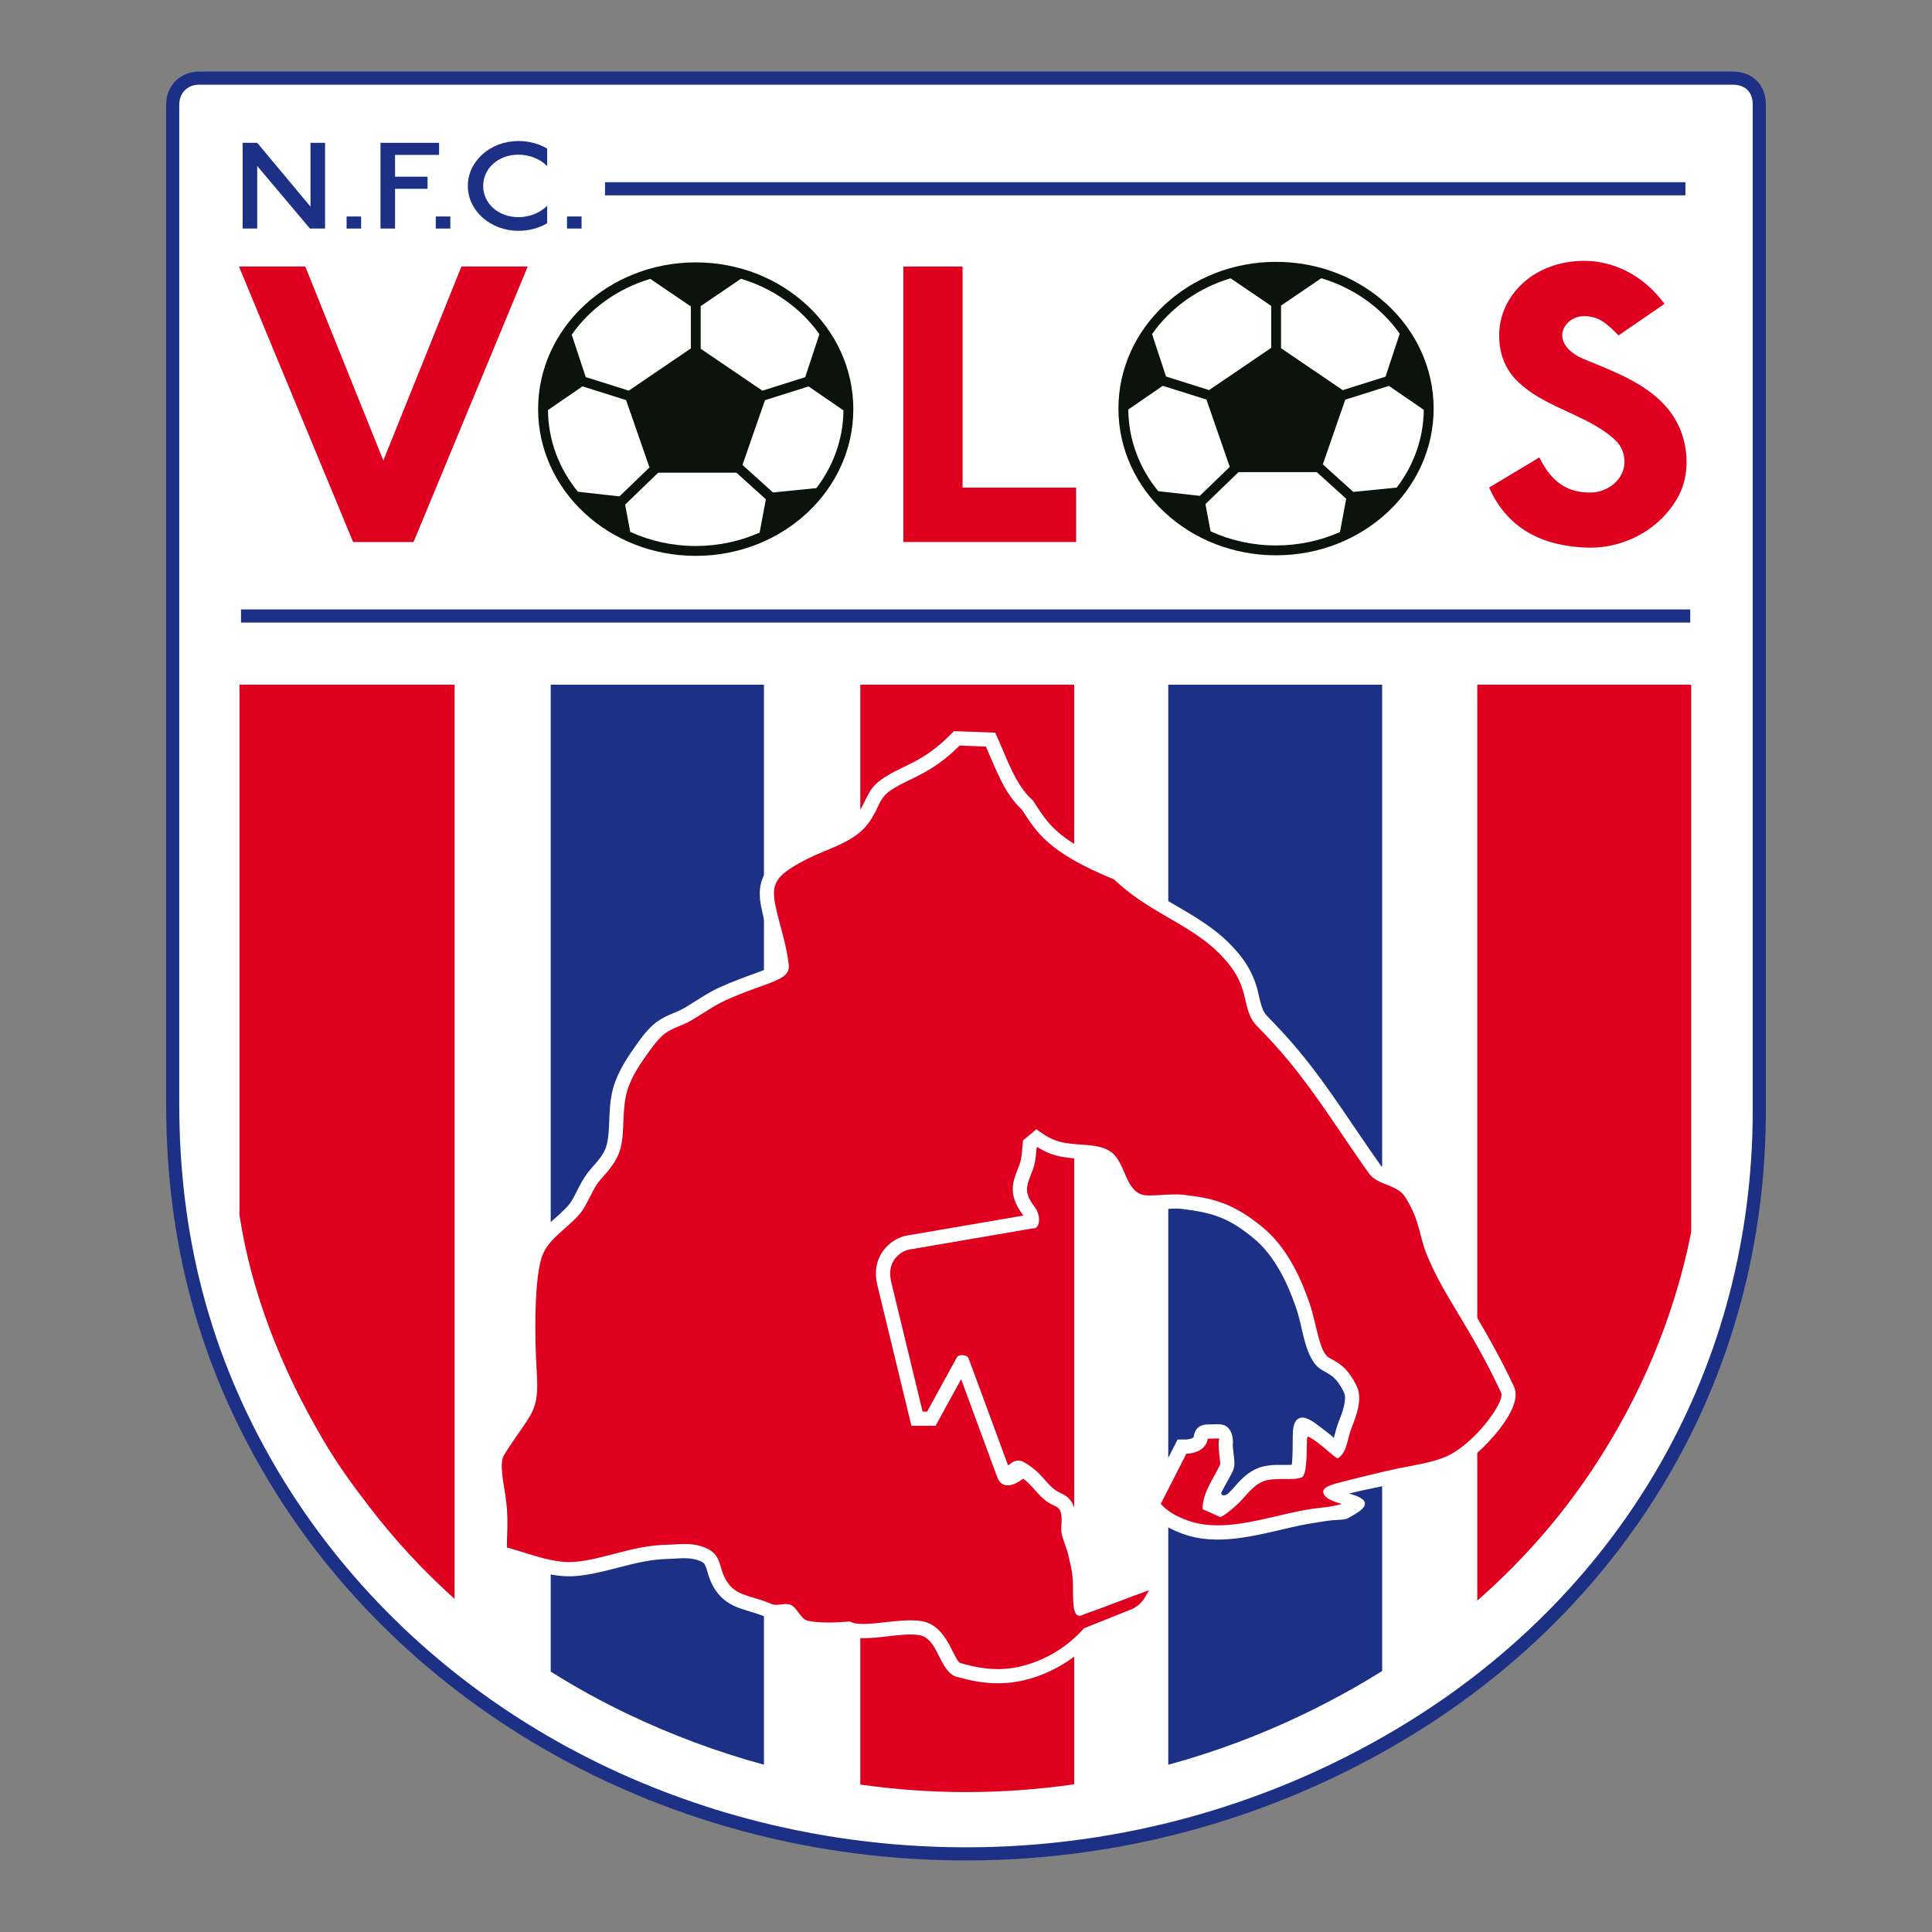
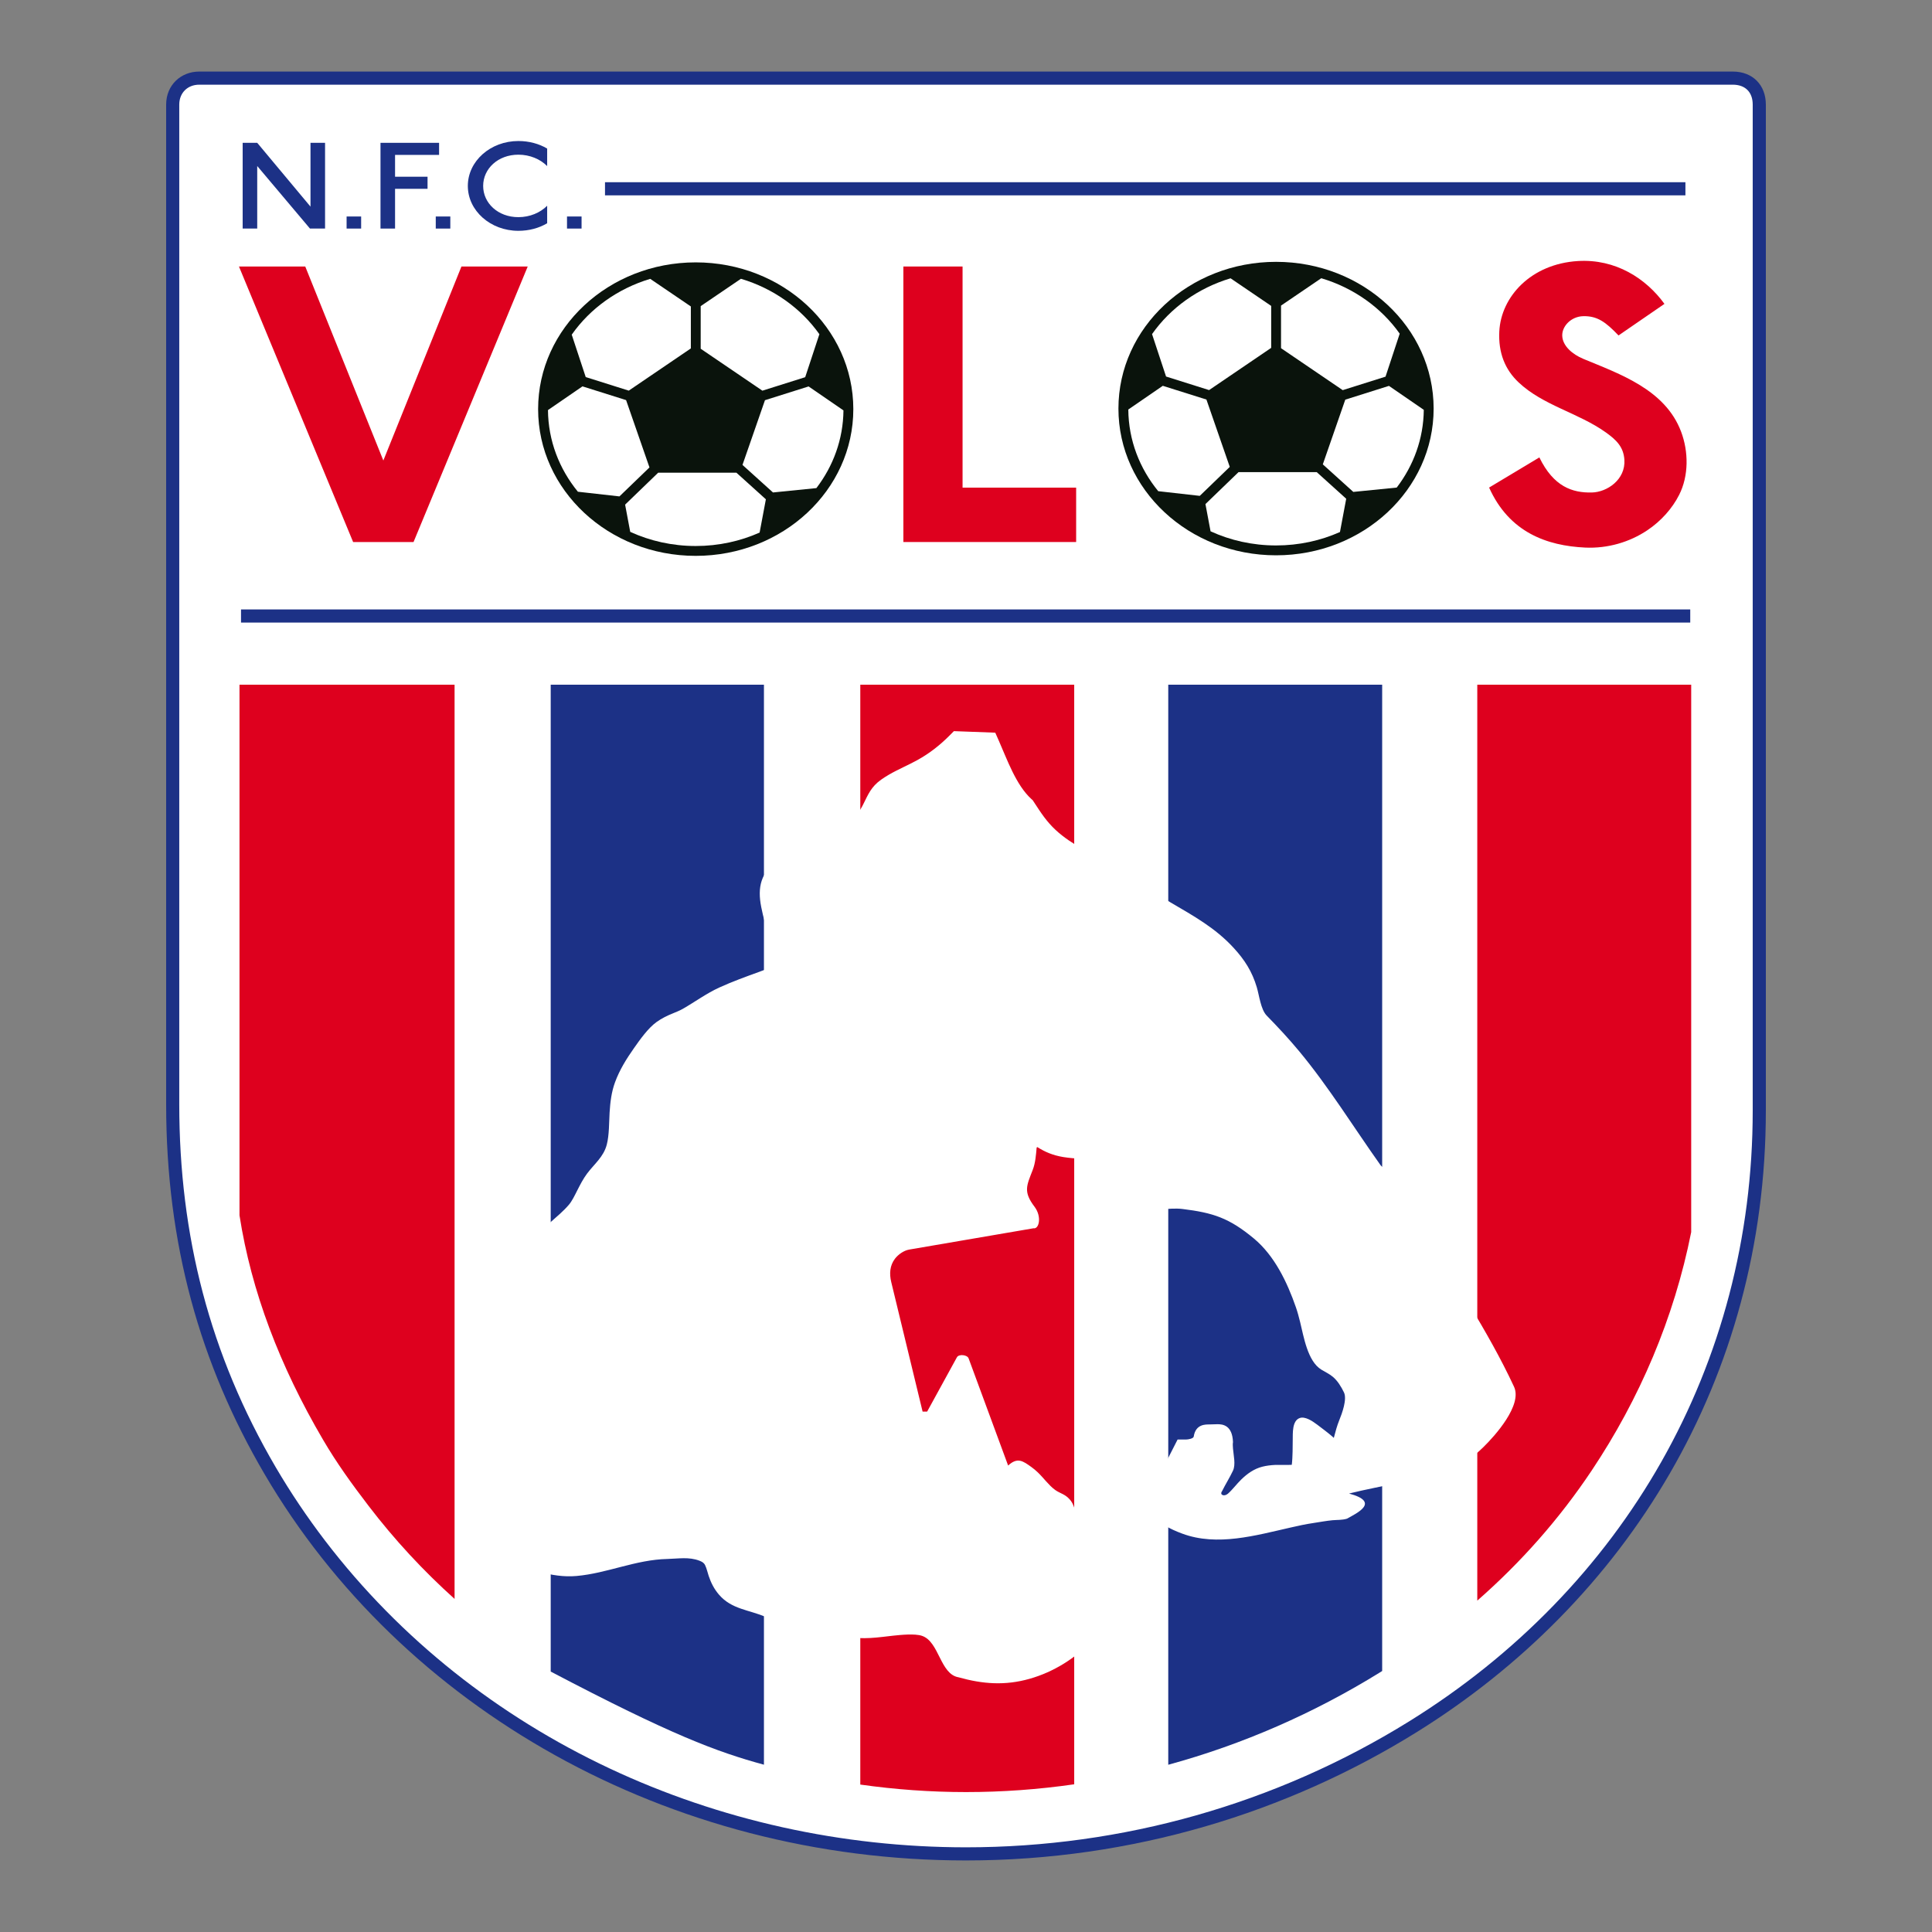
<svg xmlns="http://www.w3.org/2000/svg" width="108" height="108" viewBox="0 0 108 108" fill="none">
  <rect x="0" y="0" width="108" height="108" fill="#808080" stroke="none" />
  <path fill-rule="evenodd" clip-rule="evenodd" d="M11.137 4H96.863C97.969 4 98.712 4.744 98.712 5.849V62.07C98.712 77.11 90.916 89.566 79.139 96.862C71.958 101.311 63.315 104 54 104C37.324 104 22.467 95.501 14.787 82.4C11.184 76.256 9.288 69.539 9.288 61.733V5.849C9.288 4.743 10.123 4 11.137 4Z" fill="#1C3186" />
  <path fill-rule="evenodd" clip-rule="evenodd" d="M11.137 4.734C10.483 4.734 10.021 5.193 10.021 5.849V61.733C10.021 69.053 11.723 75.724 15.419 82.029C16.251 83.447 17.169 84.811 18.166 86.117C26.644 97.211 40.146 103.266 53.999 103.266C62.745 103.266 71.317 100.844 78.752 96.238C90.785 88.784 97.978 76.321 97.978 62.07V5.849C97.978 5.15 97.562 4.734 96.863 4.734H11.137Z" fill="white" />
  <path fill-rule="evenodd" clip-rule="evenodd" d="M33.82 10.92H94.216V10.186H33.82V10.92Z" fill="#1C3186" />
  <path fill-rule="evenodd" clip-rule="evenodd" d="M13.473 34.802H94.486V34.068H13.473V34.802Z" fill="#1C3186" />
  <path fill-rule="evenodd" clip-rule="evenodd" d="M13.388 38.275V67.937C14.047 72.186 15.645 76.369 18.058 80.482C18.825 81.792 19.673 82.963 20.596 84.169C22.05 86.072 23.663 87.81 25.411 89.38V38.275H13.388Z" fill="#DE001E" />
-   <path fill-rule="evenodd" clip-rule="evenodd" d="M30.785 38.275V93.442C32.162 94.31 33.589 95.097 35.058 95.8C37.505 96.972 40.068 97.93 42.705 98.648V38.275H30.785Z" fill="#1C3186" />
+   <path fill-rule="evenodd" clip-rule="evenodd" d="M30.785 38.275V93.442C37.505 96.972 40.068 97.93 42.705 98.648V38.275H30.785Z" fill="#1C3186" />
  <path fill-rule="evenodd" clip-rule="evenodd" d="M48.091 38.275V99.759C50.043 100.035 52.018 100.178 53.999 100.178C56.031 100.178 58.052 100.031 60.049 99.743V38.275H48.091Z" fill="#DE001E" />
  <path fill-rule="evenodd" clip-rule="evenodd" d="M65.306 38.275V98.651C69.461 97.517 73.452 95.772 77.143 93.486L77.264 93.41V38.275H65.306Z" fill="#1C3186" />
  <path fill-rule="evenodd" clip-rule="evenodd" d="M82.581 38.275V89.476C85.031 87.329 87.168 84.909 88.969 82.214C91.657 78.192 93.584 73.678 94.539 68.876V38.275H82.581Z" fill="#DE001E" />
  <path fill-rule="evenodd" clip-rule="evenodd" d="M68.642 83.498C68.896 83.274 69.13 82.956 69.382 82.71C69.719 82.381 70.1 82.108 70.562 81.99C70.794 81.931 71.032 81.903 71.272 81.891C71.454 81.882 71.902 81.902 72.211 81.884C72.265 81.476 72.261 80.782 72.264 80.517C72.27 80.099 72.228 79.419 72.658 79.268C72.946 79.166 73.348 79.423 73.634 79.64C73.91 79.851 74.198 80.062 74.46 80.287C74.491 80.314 74.525 80.346 74.561 80.379C74.564 80.37 74.566 80.362 74.568 80.353C74.656 80.02 74.738 79.704 74.869 79.383C75.016 79.024 75.314 78.218 75.128 77.836C74.975 77.521 74.776 77.189 74.504 76.962C74.308 76.799 74.076 76.694 73.861 76.562C73.093 76.09 72.879 74.717 72.676 73.897C72.608 73.623 72.535 73.345 72.442 73.078C71.957 71.682 71.251 70.197 70.095 69.235C68.708 68.082 67.81 67.793 66.093 67.582C65.329 67.488 64.309 67.758 63.614 67.544C63.391 67.475 63.186 67.366 63.004 67.219C62.535 66.841 62.316 66.309 62.084 65.773C61.992 65.562 61.823 65.156 61.623 65.026C61.606 65.015 61.587 65.004 61.57 64.995C61.188 64.787 60.403 64.783 59.967 64.744C59.79 64.728 59.614 64.708 59.439 64.68C58.848 64.582 58.423 64.396 57.984 64.122L57.949 64.15C57.912 64.572 57.88 65.01 57.729 65.4C57.386 66.289 57.189 66.614 57.84 67.47C58.247 68.022 58.085 68.722 57.769 68.662L50.825 69.852C50.524 69.904 50.214 70.123 50.03 70.362C49.737 70.745 49.71 71.207 49.82 71.664L51.574 78.909C51.658 78.909 51.743 78.909 51.828 78.909L53.492 75.873C53.597 75.681 54.071 75.729 54.146 75.934L56.355 81.925C56.881 81.44 57.186 81.672 57.659 82.011C57.784 82.1 57.901 82.199 58.012 82.305C58.333 82.609 58.629 83.032 58.979 83.285C59.26 83.489 59.519 83.509 59.786 83.805C59.87 83.897 59.938 84.002 59.988 84.116C60.056 84.271 60.099 84.434 60.122 84.602C60.144 84.768 60.144 84.933 60.136 85.101C60.13 85.218 60.102 85.457 60.126 85.567C60.212 85.979 60.416 86.374 60.508 86.803C60.629 87.362 60.76 87.872 60.771 88.452C60.775 88.62 60.766 89.007 60.777 89.335C61.848 88.948 62.904 88.518 63.981 88.144L65.115 87.753C65.009 88.522 65.028 89.238 64.567 89.882C64.323 90.222 64.019 90.477 63.641 90.659L63.617 90.67L63.592 90.68C62.748 91.017 61.905 91.354 61.061 91.692C60.12 92.706 58.886 93.468 57.555 93.846C56.187 94.234 54.941 94.144 53.584 93.762C52.546 93.59 52.508 91.766 51.536 91.443C51.131 91.309 50.355 91.391 49.93 91.435C49.222 91.509 48.124 91.7 47.385 91.451C46.607 91.507 45.784 91.532 45.022 91.385C44.83 91.347 44.881 91.363 44.716 91.284C44.398 91.133 44.2 90.892 43.998 90.617C43.97 90.579 43.925 90.514 43.885 90.464C43.858 90.466 43.83 90.47 43.812 90.472C43.446 90.514 43.148 90.541 42.797 90.387C41.874 89.984 40.895 89.967 40.188 89.138C39.919 88.823 39.747 88.485 39.616 88.095C39.554 87.909 39.501 87.665 39.415 87.493C39.348 87.356 39.242 87.301 39.102 87.246C38.514 87.018 37.919 87.132 37.307 87.147C35.527 87.187 33.962 87.945 32.225 88.099C30.796 88.226 29.474 87.632 28.127 87.272L27.543 87.116L27.537 86.512C27.534 86.148 27.559 85.778 27.566 85.413C27.574 84.956 27.564 84.496 27.509 84.042C27.397 83.123 27.003 81.729 27.506 80.908C27.839 80.362 28.215 79.839 28.578 79.313C29.238 78.355 29.293 78.042 29.215 76.826C29.105 75.106 28.985 71.365 29.594 69.854C29.663 69.681 29.749 69.517 29.848 69.36C30.383 68.512 31.178 68.072 31.797 67.351C31.978 67.14 32.134 66.812 32.26 66.563C32.427 66.235 32.597 65.9 32.818 65.604C33.22 65.066 33.742 64.674 33.92 63.982C34.059 63.443 34.044 62.752 34.077 62.192C34.112 61.619 34.18 61.046 34.379 60.504C34.636 59.802 35.014 59.198 35.441 58.59C35.774 58.114 36.23 57.471 36.7 57.133C36.997 56.92 37.291 56.779 37.626 56.643C37.811 56.567 37.996 56.494 38.171 56.394C38.852 56.004 39.492 55.531 40.207 55.204C40.951 54.865 41.693 54.598 42.459 54.32C42.606 54.266 43.11 54.086 43.295 53.961C43.168 52.858 42.769 51.796 42.554 50.708C42.331 49.585 42.534 48.783 43.479 48.074C44.014 47.671 44.681 47.332 45.292 47.059C45.942 46.767 46.653 46.53 47.252 46.141C47.733 45.828 47.933 45.548 48.204 45.062C48.221 45.029 48.239 44.996 48.255 44.962C48.539 44.392 48.698 43.984 49.25 43.588C49.392 43.487 49.539 43.393 49.691 43.305C50.207 43.005 50.761 42.777 51.285 42.487C51.96 42.113 52.534 41.664 53.079 41.117L53.324 40.871L55.636 40.957L55.837 41.412C56.298 42.456 56.798 43.886 57.655 44.666L57.729 44.732L57.783 44.815C57.882 44.964 57.978 45.114 58.078 45.263C58.462 45.84 58.823 46.274 59.373 46.705C60.297 47.43 61.508 47.986 62.586 48.431L62.725 48.487L62.832 48.59C63.633 49.354 64.496 49.895 65.444 50.452C66.731 51.206 67.939 51.872 68.963 52.988C69.583 53.664 69.992 54.307 70.255 55.186C70.391 55.639 70.475 56.429 70.81 56.773C71.443 57.419 72.056 58.08 72.633 58.775C74.293 60.778 75.662 63.008 77.168 65.126C77.192 65.16 77.222 65.188 77.254 65.214C77.396 65.326 77.619 65.411 77.787 65.478C78.358 65.706 78.861 65.93 79.208 66.469C79.695 67.225 79.935 67.883 80.159 68.742C80.262 69.135 80.362 69.515 80.518 69.891C80.971 70.981 81.541 71.934 82.145 72.942C83.047 74.451 83.891 75.92 84.635 77.519C85.112 78.543 83.579 80.256 82.914 80.903C82.393 81.409 81.76 81.908 81.084 82.184C80.201 82.546 79.278 82.663 78.353 82.858C77.502 83.037 76.254 83.278 75.412 83.489C77.184 83.967 75.85 84.584 75.3 84.894C75.034 84.978 74.761 84.957 74.486 84.982C74.133 85.015 73.775 85.085 73.424 85.137C72.997 85.199 72.573 85.292 72.153 85.388C70.203 85.829 68.045 86.458 66.09 85.731C65.39 85.472 64.818 85.167 64.302 84.608L63.926 84.2L65.829 80.469H66.317C66.408 80.469 66.712 80.422 66.73 80.304C66.837 79.59 67.416 79.632 67.603 79.627L68.034 79.615C68.367 79.606 68.89 79.683 68.925 80.615C68.904 80.701 68.918 80.886 68.925 80.975C68.954 81.352 69.086 81.864 68.924 82.212C68.756 82.572 68.507 82.968 68.313 83.358C68.164 83.562 68.424 83.683 68.642 83.498Z" fill="white" />
-   <path fill-rule="evenodd" clip-rule="evenodd" d="M55.11 41.733L53.642 41.678C51.968 43.358 50.753 43.49 49.713 44.235C49.237 44.576 49.127 45.038 48.898 45.449C48.669 45.859 48.404 46.34 47.686 46.807C47.031 47.233 46.285 47.485 45.617 47.784C44.949 48.083 44.349 48.415 43.955 48.71C43.257 49.234 43.173 49.736 43.334 50.553C43.547 51.631 43.967 52.756 44.093 53.939C44.19 54.852 42.836 54.879 40.538 55.928C39.89 56.224 39.277 56.677 38.566 57.084C38.075 57.365 37.658 57.423 37.164 57.778C36.854 58.002 36.464 58.517 36.092 59.046C35.72 59.576 35.365 60.123 35.126 60.778C34.732 61.848 34.948 63.183 34.691 64.18C34.456 65.088 33.743 65.695 33.455 66.081C33.069 66.595 32.804 67.399 32.4 67.869C31.714 68.667 30.711 69.208 30.331 70.151C29.866 71.309 29.87 74.606 30.009 76.775C30.115 78.426 29.856 78.861 29.232 79.764C28.899 80.248 28.486 80.829 28.184 81.323C27.875 81.826 28.17 82.902 28.298 83.945C28.425 84.988 28.327 86.001 28.332 86.504C29.558 86.831 30.905 87.418 32.155 87.307C33.817 87.16 35.312 86.397 37.288 86.352C38.076 86.334 38.632 86.211 39.39 86.506C40.493 86.934 40.075 87.781 40.793 88.622C41.316 89.236 42.136 89.231 43.115 89.659C43.425 89.794 43.779 89.615 44.112 89.685C44.563 89.78 44.715 90.516 45.173 90.605C45.862 90.738 46.676 90.709 47.518 90.644C48.244 91.078 50.617 90.301 51.786 90.689C53.059 91.111 53.341 92.971 53.741 92.98C55.113 93.374 56.19 93.408 57.337 93.081C58.485 92.755 59.673 92.068 60.595 91.022C61.496 90.662 62.395 90.302 63.296 89.942C63.904 89.649 64.039 89.188 64.241 88.895C63.139 89.278 61.699 89.86 60.595 90.242C59.902 90.633 59.998 89.542 59.977 88.468C59.965 87.904 59.81 87.337 59.732 86.972C59.642 86.555 59.435 86.142 59.348 85.733C59.262 85.327 59.444 84.853 59.26 84.436C59.156 84.2 58.869 84.187 58.513 83.93C57.991 83.551 57.69 83.011 57.196 82.657C56.808 82.969 56.035 83.354 55.746 82.572L53.728 77.097L52.299 79.704C51.849 79.704 51.398 79.704 50.948 79.704L49.048 71.851C48.639 70.157 49.846 69.213 50.691 69.068L57.208 67.951C56.25 66.693 56.661 65.961 56.988 65.113C57.126 64.756 57.145 64.149 57.191 63.748L57.933 63.127C58.495 63.53 58.887 63.783 59.568 63.895C60.445 64.039 61.395 63.929 62.056 64.359C62.914 64.916 62.863 66.482 63.847 66.784C64.28 66.917 65.41 66.697 66.191 66.793C67.632 66.971 68.836 67.153 70.603 68.624C71.815 69.632 72.608 71.134 73.193 72.816C73.593 73.968 73.733 75.55 74.277 75.885C74.72 76.157 75.275 76.323 75.842 77.487C76.129 78.074 75.933 78.88 75.605 79.684C75.275 80.489 75.336 81.151 74.793 81.519C74.732 81.56 74.326 81.184 73.949 80.872C73.691 80.659 73.445 80.478 73.332 80.416C73.143 80.31 73.064 80.216 73.059 80.527C73.048 81.425 73.035 82.482 72.765 82.586C72.256 82.782 71.45 82.584 70.759 82.76C70.068 82.937 69.588 83.725 69.168 84.095C68.874 84.353 68.519 84.674 68.224 84.811C67.819 84.631 67.632 84.543 67.227 84.363C67.215 83.45 67.802 82.736 68.203 81.876C68.255 81.765 68.038 80.859 68.157 80.41L67.516 80.422C67.421 81.063 66.738 81.264 66.317 81.264L64.886 84.069C65.34 84.561 65.838 84.79 66.366 84.986C68.092 85.627 70.135 85.029 71.978 84.612C72.422 84.512 72.866 84.415 73.309 84.35C73.879 84.266 74.446 84.246 75.009 84.069C74.386 83.908 74.067 83.713 73.986 83.492C73.857 83.142 74.378 82.997 75.237 82.782C76.019 82.585 77.081 82.314 78.189 82.08C79.064 81.896 79.968 81.783 80.783 81.448C82.349 80.808 84.156 78.373 83.914 77.855C83.031 75.954 82.192 74.569 81.463 73.35C80.859 72.34 80.299 71.435 79.784 70.196C79.304 69.042 79.391 68.223 78.539 66.899C78.089 66.198 77.005 66.269 76.52 65.587C74.969 63.404 73.635 61.23 72.02 59.283C71.437 58.578 70.842 57.942 70.243 57.329C69.725 56.799 69.703 56.115 69.494 55.414C69.308 54.797 69.041 54.249 68.377 53.525C67.416 52.477 66.266 51.856 65.041 51.138C64.148 50.614 63.214 50.052 62.284 49.166C58.529 47.616 57.958 46.521 57.12 45.254C56.172 44.39 55.72 43.114 55.11 41.733Z" fill="#DE001E" />
  <path fill-rule="evenodd" clip-rule="evenodd" d="M38.891 14.667C43.757 14.667 47.701 18.34 47.701 22.87C47.701 27.4 43.757 31.073 38.891 31.073C34.026 31.073 30.081 27.4 30.081 22.87C30.081 18.34 34.026 14.667 38.891 14.667Z" fill="#0A130C" />
  <path fill-rule="evenodd" clip-rule="evenodd" d="M41.419 15.584C43.235 16.125 44.778 17.233 45.804 18.682L45.011 21.085L42.618 21.839L39.169 19.495V17.113L41.419 15.584ZM47.15 22.941C47.134 24.558 46.577 26.056 45.637 27.285L43.211 27.529L41.505 25.989L42.762 22.371L45.201 21.602L47.15 22.941ZM42.463 29.771C41.382 30.252 40.17 30.522 38.891 30.522C37.576 30.522 36.333 30.237 35.23 29.731L34.944 28.209L36.794 26.423H41.165L42.813 27.911L42.463 29.771ZM32.305 27.488C31.265 26.217 30.645 24.637 30.632 22.923L32.561 21.598L34.999 22.366L36.306 26.13L34.627 27.749L32.305 27.488ZM31.96 18.708C32.982 17.249 34.528 16.134 36.348 15.588L38.619 17.131V19.477L35.148 21.837L32.742 21.078L31.96 18.708Z" fill="white" />
  <path fill-rule="evenodd" clip-rule="evenodd" d="M71.332 14.637C76.197 14.637 80.141 18.309 80.141 22.84C80.141 27.369 76.197 31.042 71.332 31.042C66.466 31.042 62.521 27.369 62.521 22.84C62.521 18.309 66.466 14.637 71.332 14.637Z" fill="#0A130C" />
  <path fill-rule="evenodd" clip-rule="evenodd" d="M73.86 15.553C75.676 16.094 77.219 17.202 78.245 18.652L77.452 21.055L75.059 21.809L71.61 19.464V17.083L73.86 15.553ZM79.591 22.91C79.575 24.528 79.017 26.025 78.078 27.255L75.651 27.498L73.946 25.958L75.202 22.341L77.643 21.571L79.591 22.91ZM74.905 29.74C73.823 30.222 72.612 30.491 71.332 30.491C70.017 30.491 68.774 30.206 67.671 29.7L67.385 28.178L69.235 26.392H73.606L75.254 27.88L74.905 29.74ZM64.746 27.457C63.706 26.187 63.085 24.607 63.073 22.892L65.001 21.567L67.44 22.335L68.745 26.099L67.068 27.719L64.746 27.457ZM64.4 18.677C65.424 17.218 66.969 16.103 68.79 15.557L71.06 17.1V19.446L67.589 21.806L65.183 21.048L64.4 18.677Z" fill="white" />
  <path fill-rule="evenodd" clip-rule="evenodd" d="M50.499 14.898H53.808V27.259H60.157V30.299H50.499V14.898Z" fill="#DE001E" />
  <path fill-rule="evenodd" clip-rule="evenodd" d="M25.795 14.898H29.5L23.117 30.299H19.74L13.358 14.898H17.064L21.429 25.743L25.795 14.898Z" fill="#DE001E" />
  <path fill-rule="evenodd" clip-rule="evenodd" d="M93.044 16.987L90.476 18.752C89.764 18.004 89.291 17.656 88.502 17.675C87.824 17.692 87.316 18.236 87.33 18.762C87.346 19.343 87.907 19.811 88.511 20.062C90.553 20.911 93.089 21.777 93.975 24.133C94.394 25.245 94.407 26.597 93.864 27.666C93.483 28.419 92.858 29.126 92.087 29.642C91.099 30.305 89.87 30.669 88.613 30.61C86.475 30.509 84.368 29.764 83.242 27.255L86.051 25.57C86.849 27.213 87.904 27.555 88.984 27.531C89.838 27.513 90.879 26.81 90.804 25.697C90.755 24.975 90.35 24.588 89.761 24.168C88.228 23.075 86.259 22.667 84.891 21.375C84.128 20.656 83.753 19.72 83.812 18.527C83.91 16.584 85.583 14.751 88.21 14.592C90.314 14.465 92.012 15.565 93.044 16.987Z" fill="#DE001E" />
  <path fill-rule="evenodd" clip-rule="evenodd" d="M21.27 7.984H24.545V8.659H22.084V9.879H23.9V10.555H22.084V12.777H21.27V7.984Z" fill="#1C3186" />
  <path fill-rule="evenodd" clip-rule="evenodd" d="M19.375 12.777H20.188V12.102H19.375V12.777Z" fill="#1C3186" />
  <path fill-rule="evenodd" clip-rule="evenodd" d="M24.359 12.777H25.173V12.102H24.359V12.777Z" fill="#1C3186" />
  <path fill-rule="evenodd" clip-rule="evenodd" d="M31.696 12.777H32.51V12.102H31.696V12.777Z" fill="#1C3186" />
  <path fill-rule="evenodd" clip-rule="evenodd" d="M17.357 7.984H18.171V12.777H17.327L14.379 9.28V12.777H13.565V7.984H14.379L17.357 11.551V7.984Z" fill="#1C3186" />
  <path fill-rule="evenodd" clip-rule="evenodd" d="M28.977 7.883C29.576 7.883 30.131 8.035 30.587 8.305V9.284C30.201 8.895 29.619 8.647 28.977 8.647C27.84 8.647 27.009 9.429 27.009 10.393C27.009 11.357 27.84 12.139 28.977 12.139C29.619 12.139 30.201 11.891 30.587 11.501V12.48C30.131 12.751 29.576 12.903 28.977 12.903C27.417 12.903 26.152 11.779 26.152 10.393C26.152 9.006 27.417 7.883 28.977 7.883Z" fill="#1C3186" />
</svg>